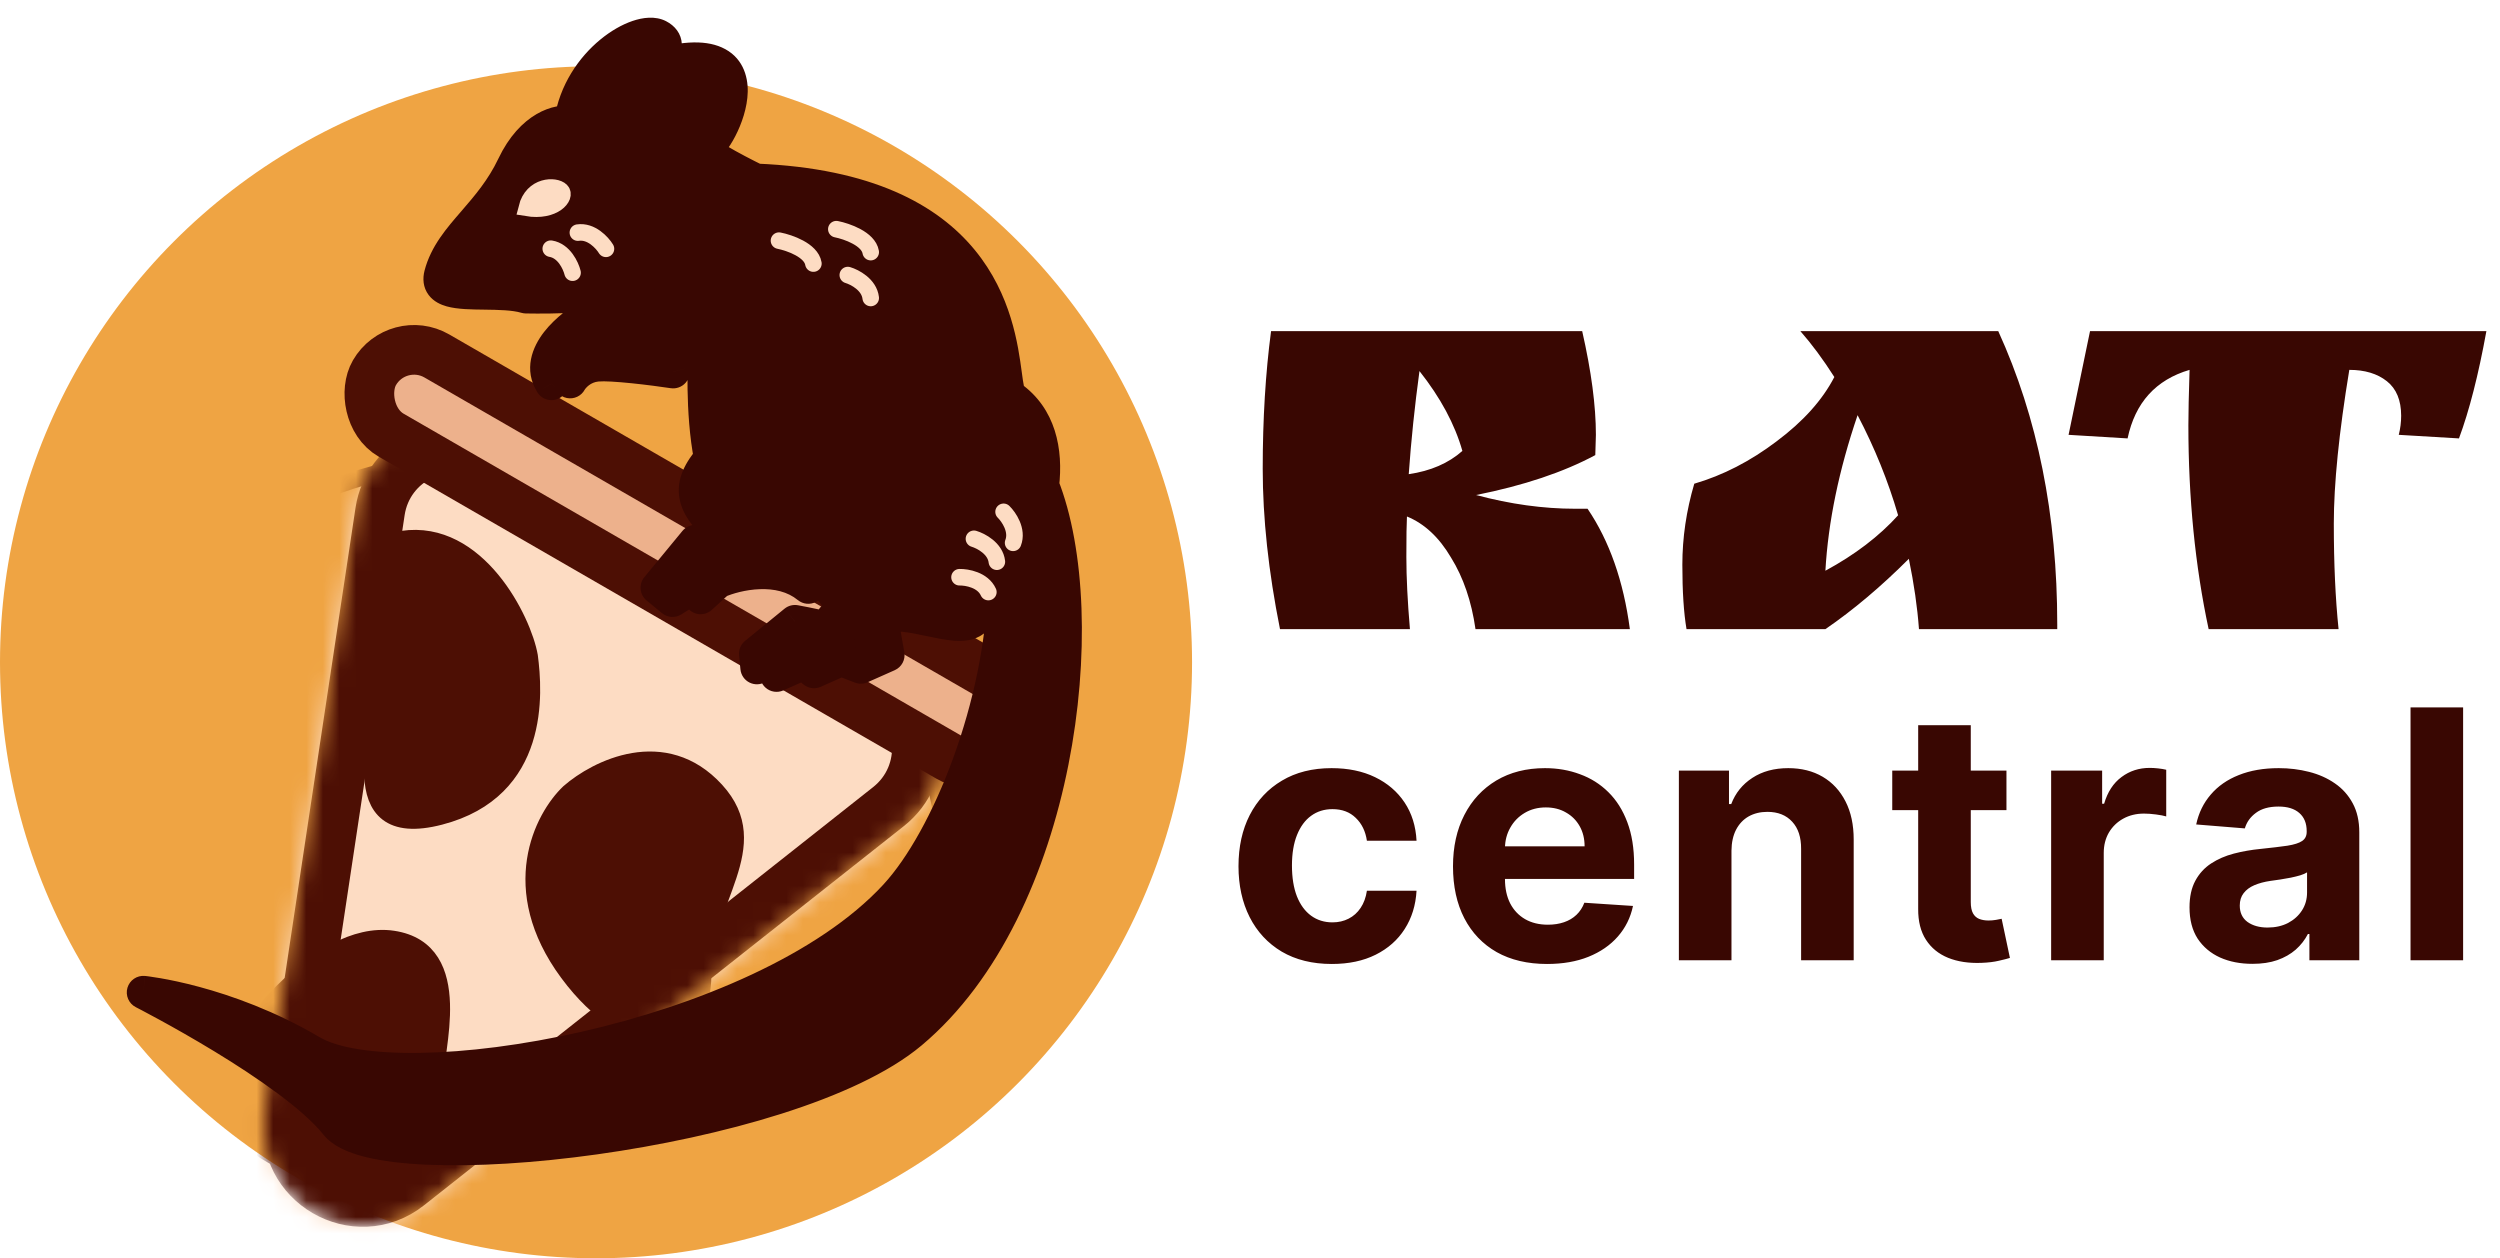
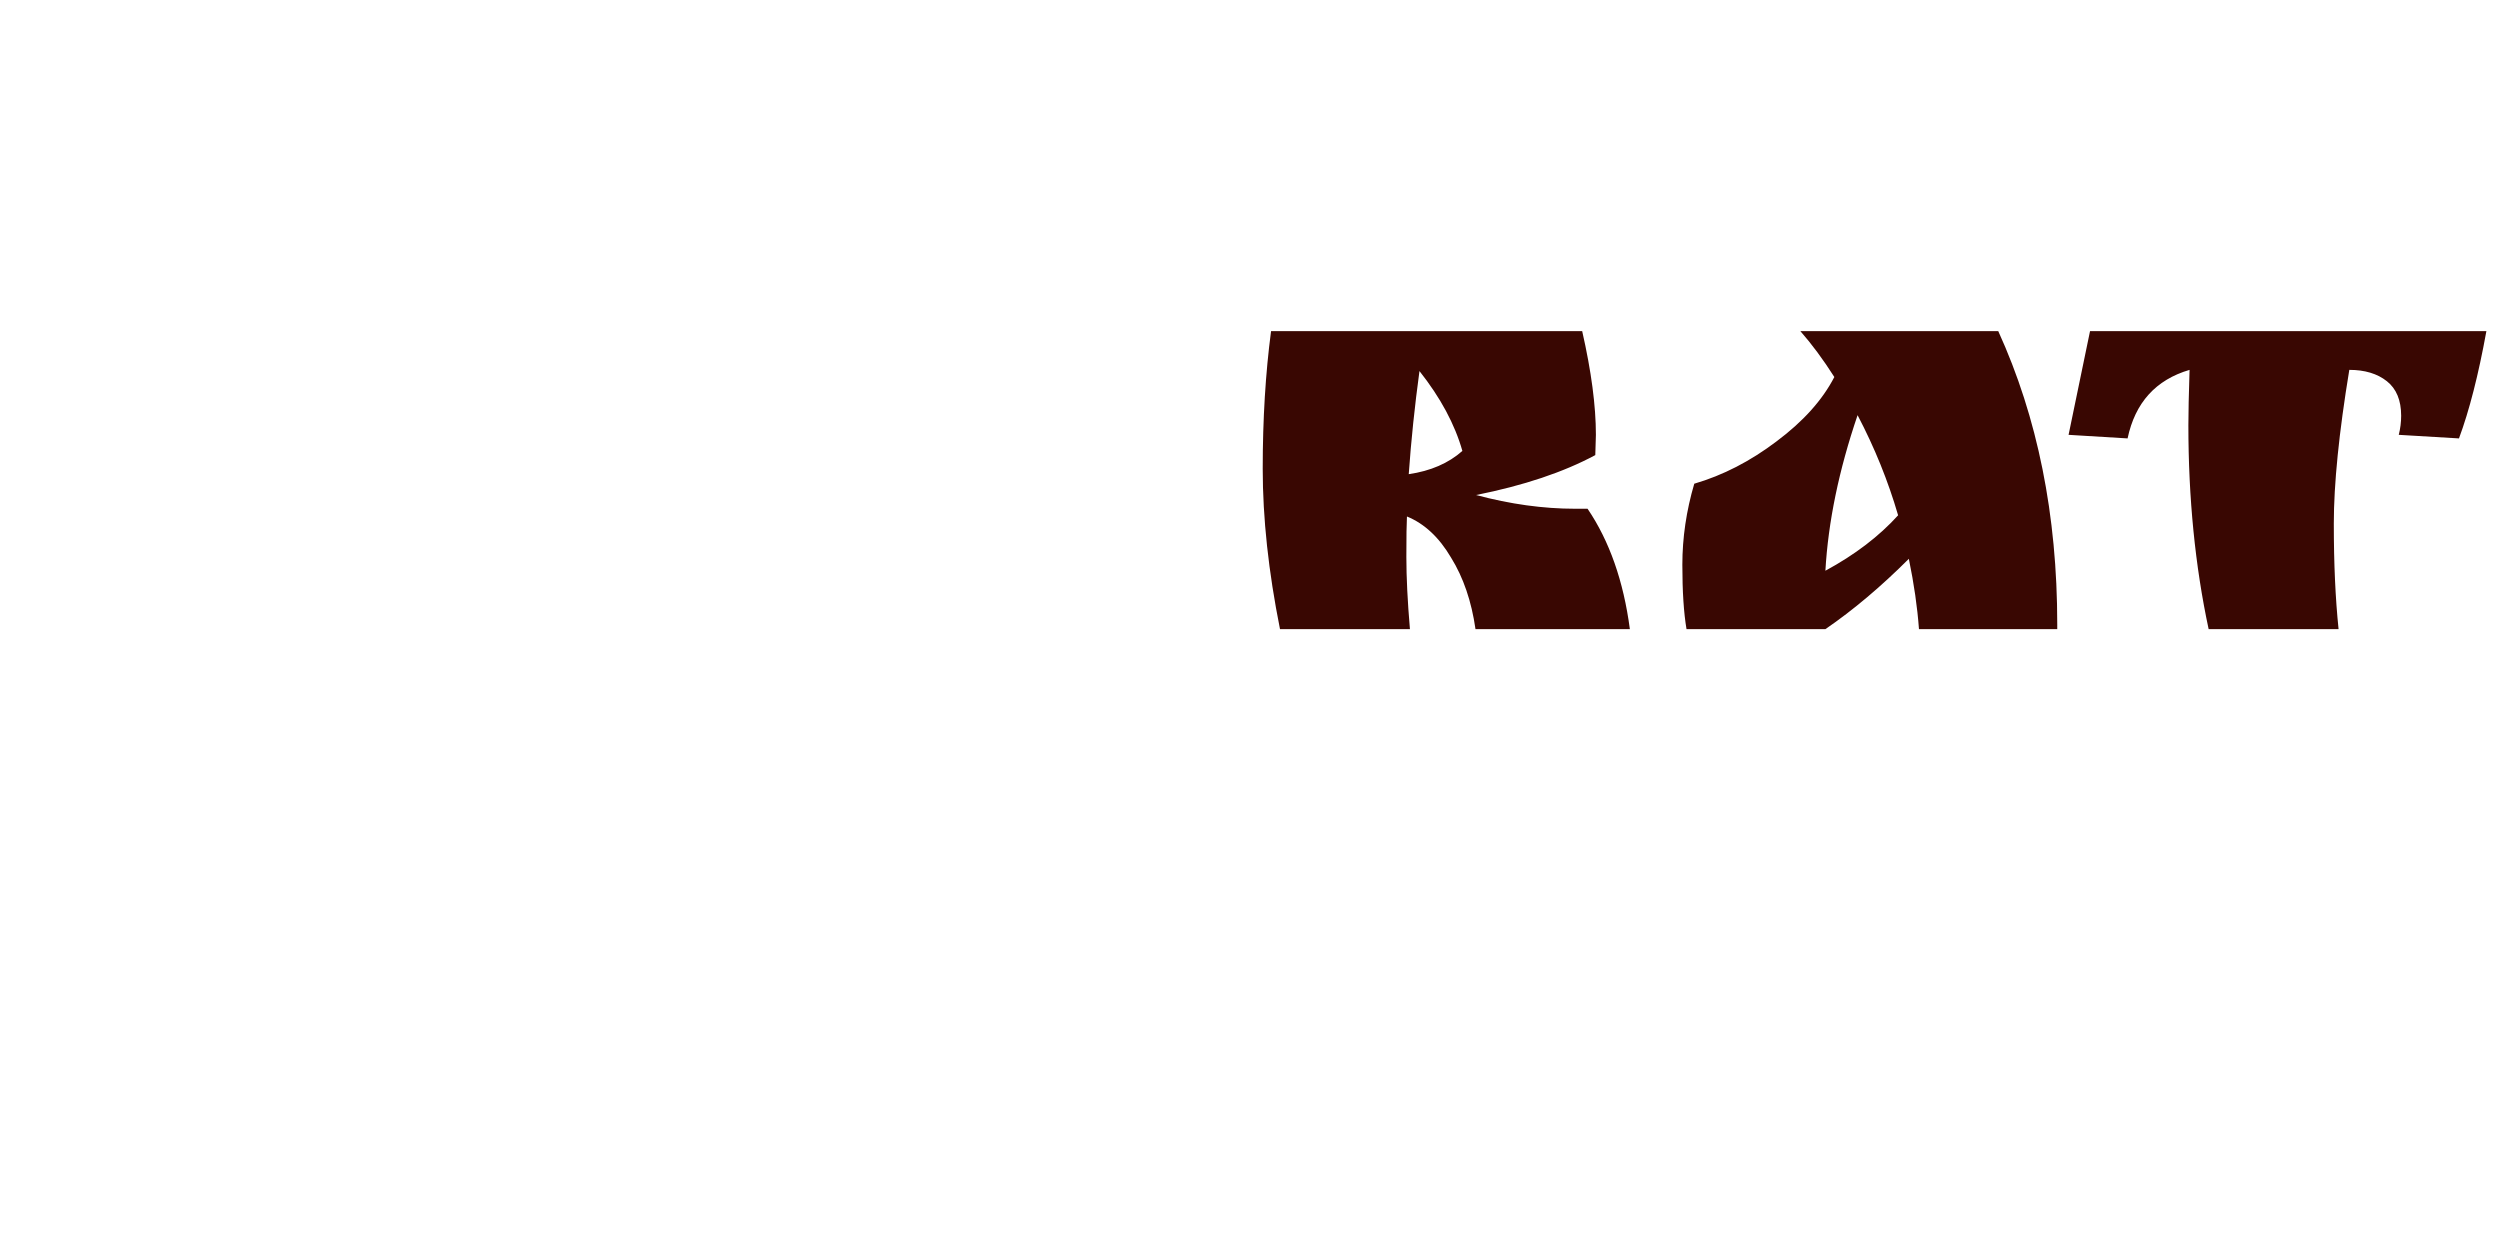
<svg xmlns="http://www.w3.org/2000/svg" width="151" height="76" viewBox="0 0 151 76" fill="none">
  <g clip-path="url(#clip0_24_362)">
    <circle cx="36" cy="40" r="36" fill="#EFA443" />
    <mask id="mask0_24_362" style="mask-type:alpha" maskUnits="userSpaceOnUse" x="15" y="25" width="42" height="50">
      <path d="M17.452 67.415L22.956 30.893C23.429 27.753 26.918 26.078 29.664 27.671L53.138 41.293C55.885 42.887 56.161 46.747 53.67 48.716L24.692 71.617C21.49 74.147 16.844 71.451 17.452 67.415Z" fill="white" stroke="#4D0F04" stroke-width="3" />
    </mask>
    <g mask="url(#mask0_24_362)">
      <path d="M57.327 53.872C57.327 68.326 45.105 80.079 29.983 80.079C14.861 80.079 2.639 68.326 2.639 53.872C2.639 39.417 14.861 27.664 29.983 27.664C45.105 27.664 57.327 39.417 57.327 53.872Z" fill="#FDDCC3" stroke="#4D0F04" />
-       <path d="M23.732 56.713C19.186 56.031 13.883 63.058 13.504 65.237C13.22 67.415 14.754 69.896 20.891 71.487C27.028 73.078 26.858 68.741 26.29 65.237C26.195 63.627 28.278 57.395 23.732 56.713Z" fill="#4D0F04" stroke="#4D0F04" />
+       <path d="M23.732 56.713C19.186 56.031 13.883 63.058 13.504 65.237C13.22 67.415 14.754 69.896 20.891 71.487C26.195 63.627 28.278 57.395 23.732 56.713Z" fill="#4D0F04" stroke="#4D0F04" />
      <path d="M24.301 32.562C28.847 31.881 31.609 37.457 31.988 39.636C32.272 41.814 32.711 47.735 26.574 49.326C20.436 50.917 22.88 44.022 23.448 40.518C23.543 38.908 19.755 33.244 24.301 32.562Z" fill="#4D0F04" stroke="#4D0F04" />
      <path d="M43.241 47.731C40.137 44.34 36.03 46.401 34.365 47.856C32.774 49.37 30.532 53.673 34.301 58.771C38.069 63.87 42.511 63.303 42.467 58.842C42.423 54.381 46.344 51.121 43.241 47.731Z" fill="#4D0F04" stroke="#4D0F04" />
      <path d="M17.452 67.415L22.956 30.893C23.429 27.753 26.918 26.078 29.664 27.671L53.138 41.293C55.885 42.887 56.161 46.747 53.67 48.716L24.692 71.617C21.49 74.147 16.844 71.451 17.452 67.415Z" stroke="#4D0F04" stroke-width="3" />
    </g>
    <rect x="23.997" y="20.121" width="44.447" height="5.524" rx="2.762" transform="rotate(30 23.997 20.121)" fill="#EDB18C" stroke="#4D0F04" stroke-width="3" stroke-linejoin="round" />
    <path fill-rule="evenodd" clip-rule="evenodd" d="M34.461 7.396C33.782 7.271 32.142 7.62 31.003 10.014C30.327 11.437 29.438 12.465 28.626 13.405C27.73 14.441 26.928 15.369 26.611 16.597C26.334 17.664 27.708 17.682 29.249 17.702C30.127 17.713 31.059 17.725 31.77 17.933C33.391 17.966 36.734 17.909 37.143 17.413C37.654 16.792 40.815 18.161 35.752 18.937C34.487 19.63 32.227 21.447 33.307 23.17L34.356 22.212L34.438 23.06C34.599 22.759 35.148 22.135 36.053 22.047C36.958 21.96 39.501 22.285 40.66 22.458C40.511 21.901 42.557 21.418 42.557 21.418C42.557 21.418 42.359 24.873 42.916 27.674C41.639 29.224 41.215 30.611 44.871 32.998L41.989 32.706L39.69 35.497L40.62 36.264L42.235 35.251L42.317 36.099L43.366 35.141C44.461 34.655 47.085 34.039 48.822 35.47L48.657 33.773L51.248 36.947C49.604 37.252 50.399 37.897 50.652 38.101C50.729 38.164 50.755 38.185 50.644 38.142C50.169 37.96 48.695 37.665 48.017 37.54L45.636 39.484L45.718 40.332L47.333 39.319L46.904 40.788L48.546 40.058L49.166 40.569L50.808 39.839L51.994 40.295L53.636 39.565L53.234 37.289C54.004 36.979 55.121 37.217 56.178 37.441C57.258 37.671 58.273 37.887 58.789 37.491C59.395 37.025 60.049 36.273 60.658 35.349C60.5 42.535 57.287 50.648 54.082 54.115C45.884 62.984 24.043 66.599 18.812 63.515C13.581 60.432 8.658 59.943 8.658 59.943C8.658 59.943 17.606 64.508 20.32 67.913C23.034 71.318 47.679 68.539 55.023 62.377C64.018 54.829 66.121 37.274 62.969 29.319C63.222 27.196 62.772 25.189 61.062 23.975C60.892 23.854 60.825 23.358 60.726 22.625C60.285 19.369 59.212 11.431 45.645 10.88C44.347 10.245 41.919 8.957 42.598 8.892C43.447 8.81 47.031 1.612 39.277 4.075C39.277 4.075 40.936 2.762 39.771 2.167C38.606 1.572 35.015 3.688 34.461 7.396Z" fill="#390702" />
-     <path d="M31.003 10.014L31.906 10.444L31.906 10.444L31.003 10.014ZM34.461 7.396L34.28 8.379C34.546 8.428 34.821 8.367 35.042 8.21C35.262 8.052 35.41 7.812 35.45 7.544L34.461 7.396ZM28.626 13.405L27.87 12.751L27.87 12.751L28.626 13.405ZM26.611 16.597L27.579 16.848L27.579 16.848L26.611 16.597ZM29.249 17.702L29.262 16.702L29.262 16.702L29.249 17.702ZM31.77 17.933L31.49 18.893C31.574 18.917 31.661 18.931 31.749 18.933L31.77 17.933ZM37.143 17.413L36.371 16.777L36.371 16.777L37.143 17.413ZM35.752 18.937L35.6 17.948C35.485 17.966 35.373 18.004 35.271 18.06L35.752 18.937ZM33.307 23.17L32.46 23.701C32.617 23.952 32.878 24.12 33.172 24.16C33.466 24.201 33.762 24.108 33.981 23.908L33.307 23.17ZM34.356 22.212L35.351 22.115C35.315 21.738 35.069 21.414 34.715 21.278C34.361 21.142 33.961 21.218 33.682 21.473L34.356 22.212ZM34.438 23.06L33.443 23.157C33.485 23.595 33.81 23.954 34.242 24.041C34.674 24.127 35.112 23.921 35.32 23.532L34.438 23.06ZM40.66 22.458L40.512 23.447C40.845 23.497 41.181 23.375 41.406 23.124C41.63 22.872 41.713 22.525 41.626 22.199L40.66 22.458ZM42.557 21.418L43.556 21.475C43.574 21.16 43.442 20.854 43.2 20.651C42.958 20.449 42.635 20.372 42.327 20.445L42.557 21.418ZM42.916 27.674L43.688 28.309C43.879 28.078 43.955 27.773 43.897 27.479L42.916 27.674ZM44.871 32.998L44.771 33.992C45.23 34.039 45.661 33.766 45.814 33.331C45.968 32.896 45.804 32.412 45.418 32.16L44.871 32.998ZM41.989 32.706L42.089 31.711C41.757 31.677 41.429 31.812 41.217 32.07L41.989 32.706ZM39.69 35.497L38.918 34.862C38.749 35.066 38.669 35.33 38.695 35.594C38.72 35.858 38.849 36.101 39.054 36.269L39.69 35.497ZM40.62 36.264L39.985 37.036C40.317 37.309 40.787 37.34 41.152 37.111L40.62 36.264ZM42.235 35.251L43.23 35.155C43.197 34.81 42.987 34.507 42.676 34.354C42.365 34.201 41.997 34.22 41.704 34.404L42.235 35.251ZM42.317 36.099L41.322 36.196C41.358 36.573 41.605 36.897 41.958 37.033C42.312 37.169 42.712 37.093 42.992 36.838L42.317 36.099ZM43.366 35.141L42.96 34.228C42.862 34.271 42.771 34.331 42.692 34.403L43.366 35.141ZM48.822 35.47L48.186 36.242C48.498 36.499 48.935 36.542 49.292 36.352C49.649 36.162 49.856 35.776 49.817 35.373L48.822 35.47ZM48.657 33.773L49.432 33.141C49.154 32.799 48.684 32.68 48.277 32.848C47.869 33.016 47.62 33.431 47.662 33.869L48.657 33.773ZM51.248 36.947L51.431 37.931C51.778 37.866 52.066 37.623 52.187 37.292C52.309 36.96 52.246 36.589 52.023 36.315L51.248 36.947ZM50.652 38.101L50.022 38.878L50.022 38.878L50.652 38.101ZM50.644 38.142L50.285 39.076L50.285 39.076L50.644 38.142ZM48.017 37.54L48.197 36.557C47.909 36.504 47.612 36.58 47.384 36.766L48.017 37.54ZM45.636 39.484L45.003 38.709C44.744 38.92 44.608 39.247 44.64 39.58L45.636 39.484ZM45.718 40.332L44.722 40.428C44.756 40.773 44.965 41.077 45.276 41.229C45.587 41.382 45.956 41.363 46.249 41.179L45.718 40.332ZM47.333 39.319L48.292 39.6C48.409 39.201 48.267 38.772 47.935 38.522C47.604 38.271 47.153 38.252 46.801 38.472L47.333 39.319ZM46.904 40.788L45.944 40.508C45.835 40.882 45.953 41.285 46.246 41.541C46.539 41.797 46.954 41.86 47.31 41.702L46.904 40.788ZM48.546 40.058L49.181 39.286C48.889 39.045 48.486 38.991 48.14 39.145L48.546 40.058ZM49.166 40.569L48.531 41.341C48.823 41.582 49.226 41.637 49.572 41.483L49.166 40.569ZM50.808 39.839L51.167 38.906C50.92 38.811 50.644 38.818 50.402 38.925L50.808 39.839ZM51.994 40.295L51.635 41.229C51.883 41.324 52.158 41.317 52.4 41.209L51.994 40.295ZM53.636 39.565L54.042 40.479C54.462 40.293 54.701 39.844 54.621 39.391L53.636 39.565ZM53.234 37.289L52.861 36.361C52.422 36.538 52.167 36.998 52.249 37.463L53.234 37.289ZM56.178 37.441L55.97 38.42L55.97 38.42L56.178 37.441ZM58.789 37.491L58.179 36.698L58.179 36.698L58.789 37.491ZM60.658 35.349L61.658 35.371C61.668 34.925 61.382 34.527 60.956 34.394C60.531 34.261 60.069 34.426 59.823 34.798L60.658 35.349ZM54.082 54.115L53.348 53.436L53.348 53.436L54.082 54.115ZM18.812 63.515L19.32 62.654L19.32 62.654L18.812 63.515ZM8.658 59.943L8.756 58.947C8.278 58.9 7.833 59.2 7.698 59.661C7.563 60.122 7.775 60.615 8.203 60.833L8.658 59.943ZM20.32 67.913L21.102 67.29L21.102 67.29L20.32 67.913ZM55.023 62.377L55.665 63.143L55.665 63.143L55.023 62.377ZM62.969 29.319L61.976 29.2C61.957 29.365 61.978 29.533 62.04 29.687L62.969 29.319ZM61.062 23.975L61.641 23.16L61.641 23.16L61.062 23.975ZM60.726 22.625L61.717 22.491L61.717 22.491L60.726 22.625ZM45.645 10.88L45.206 11.778C45.33 11.839 45.466 11.874 45.605 11.88L45.645 10.88ZM42.598 8.892L42.502 7.896L42.502 7.896L42.598 8.892ZM39.277 4.075L38.657 3.291C38.278 3.591 38.168 4.118 38.394 4.544C38.621 4.971 39.12 5.174 39.58 5.028L39.277 4.075ZM39.771 2.167L40.226 1.277L40.226 1.277L39.771 2.167ZM31.906 10.444C32.891 8.373 34.134 8.353 34.28 8.379L34.641 6.412C33.431 6.19 31.392 6.868 30.1 9.585L31.906 10.444ZM29.383 14.058C30.191 13.123 31.165 12.003 31.906 10.444L30.1 9.585C29.489 10.871 28.685 11.807 27.87 12.751L29.383 14.058ZM27.579 16.848C27.828 15.884 28.457 15.13 29.383 14.058L27.87 12.751C27.003 13.753 26.029 14.854 25.642 16.346L27.579 16.848ZM29.262 16.702C28.436 16.691 27.864 16.676 27.518 16.579C27.353 16.533 27.41 16.511 27.49 16.617C27.607 16.773 27.563 16.909 27.579 16.848L25.642 16.346C25.52 16.819 25.545 17.357 25.89 17.817C26.197 18.227 26.643 18.411 26.979 18.505C27.636 18.689 28.521 18.693 29.236 18.702L29.262 16.702ZM32.05 16.973C31.18 16.719 30.095 16.713 29.262 16.702L29.236 18.702C30.159 18.714 30.938 18.732 31.49 18.893L32.05 16.973ZM36.371 16.777C36.498 16.623 36.616 16.604 36.517 16.64C36.456 16.662 36.345 16.693 36.174 16.725C35.835 16.789 35.374 16.838 34.845 16.873C33.793 16.943 32.583 16.949 31.791 16.933L31.749 18.933C32.578 18.95 33.85 18.944 34.977 18.869C35.538 18.832 36.09 18.776 36.544 18.691C36.769 18.648 36.999 18.593 37.206 18.518C37.374 18.456 37.687 18.326 37.915 18.048L36.371 16.777ZM35.903 19.925C37.194 19.727 38.094 19.476 38.664 19.157C38.945 19 39.265 18.763 39.448 18.393C39.666 17.952 39.609 17.487 39.391 17.129C39.205 16.826 38.933 16.64 38.727 16.532C38.506 16.416 38.266 16.339 38.034 16.296C37.806 16.254 37.542 16.238 37.277 16.281C37.03 16.321 36.651 16.437 36.371 16.777L37.915 18.048C37.837 18.143 37.753 18.195 37.698 18.221C37.645 18.247 37.608 18.254 37.598 18.255C37.585 18.257 37.611 18.252 37.672 18.263C37.73 18.274 37.776 18.292 37.798 18.303C37.834 18.322 37.76 18.296 37.684 18.173C37.576 17.996 37.543 17.733 37.655 17.506C37.732 17.352 37.816 17.34 37.689 17.411C37.444 17.548 36.84 17.758 35.6 17.948L35.903 19.925ZM34.154 22.638C33.943 22.302 33.961 21.896 34.439 21.281C34.916 20.669 35.672 20.121 36.232 19.814L35.271 18.06C34.566 18.446 33.56 19.153 32.86 20.053C32.163 20.951 31.591 22.315 32.46 23.701L34.154 22.638ZM33.682 21.473L32.633 22.431L33.981 23.908L35.03 22.95L33.682 21.473ZM35.434 22.964L35.351 22.115L33.361 22.308L33.443 23.157L35.434 22.964ZM35.956 21.052C34.634 21.18 33.83 22.076 33.556 22.588L35.32 23.532C35.319 23.534 35.324 23.525 35.336 23.507C35.348 23.489 35.366 23.467 35.388 23.441C35.434 23.388 35.495 23.328 35.57 23.271C35.719 23.158 35.911 23.066 36.149 23.043L35.956 21.052ZM40.808 21.469C40.217 21.38 39.276 21.254 38.363 21.16C37.489 21.07 36.526 20.997 35.956 21.052L36.149 23.043C36.485 23.01 37.245 23.056 38.159 23.149C39.034 23.239 39.944 23.362 40.512 23.447L40.808 21.469ZM42.557 21.418C42.327 20.445 42.327 20.445 42.327 20.445C42.327 20.445 42.327 20.445 42.327 20.445C42.326 20.445 42.326 20.445 42.326 20.445C42.325 20.445 42.325 20.445 42.324 20.445C42.322 20.446 42.32 20.446 42.317 20.447C42.312 20.448 42.304 20.45 42.295 20.452C42.277 20.457 42.252 20.463 42.221 20.471C42.158 20.487 42.07 20.511 41.966 20.54C41.76 20.599 41.477 20.686 41.192 20.796C40.923 20.9 40.584 21.05 40.307 21.25C40.17 21.349 39.989 21.503 39.851 21.722C39.701 21.962 39.586 22.315 39.694 22.716L41.626 22.199C41.696 22.461 41.613 22.677 41.546 22.785C41.491 22.871 41.446 22.895 41.479 22.871C41.544 22.824 41.69 22.748 41.913 22.662C42.121 22.581 42.341 22.513 42.514 22.464C42.599 22.439 42.67 22.421 42.718 22.408C42.743 22.402 42.761 22.397 42.773 22.394C42.779 22.393 42.783 22.392 42.786 22.391C42.787 22.391 42.788 22.391 42.788 22.391C42.788 22.391 42.788 22.391 42.788 22.391C42.788 22.391 42.788 22.391 42.788 22.391C42.788 22.391 42.788 22.391 42.787 22.391C42.787 22.391 42.787 22.391 42.557 21.418ZM43.897 27.479C43.636 26.164 43.548 24.668 43.528 23.479C43.518 22.889 43.525 22.384 43.535 22.028C43.539 21.85 43.545 21.71 43.549 21.615C43.551 21.567 43.553 21.531 43.554 21.508C43.554 21.496 43.555 21.487 43.555 21.482C43.555 21.479 43.556 21.477 43.556 21.476C43.556 21.475 43.556 21.475 43.556 21.475C43.556 21.475 43.556 21.474 43.556 21.475C43.556 21.475 43.556 21.475 43.556 21.475C43.556 21.475 43.556 21.475 42.557 21.418C41.559 21.361 41.559 21.361 41.559 21.361C41.559 21.361 41.559 21.361 41.559 21.361C41.559 21.361 41.559 21.362 41.559 21.362C41.559 21.363 41.559 21.364 41.559 21.365C41.559 21.367 41.558 21.37 41.558 21.374C41.558 21.382 41.557 21.393 41.556 21.407C41.555 21.435 41.553 21.476 41.551 21.529C41.546 21.633 41.541 21.785 41.535 21.975C41.525 22.354 41.518 22.888 41.528 23.512C41.549 24.75 41.64 26.383 41.935 27.869L43.897 27.479ZM45.418 32.16C43.61 30.98 43.116 30.225 43.019 29.8C42.942 29.462 43.064 29.067 43.688 28.309L42.144 27.038C41.491 27.831 40.763 28.905 41.069 30.245C41.355 31.498 42.476 32.628 44.325 33.835L45.418 32.16ZM41.888 33.701L44.771 33.992L44.972 32.003L42.089 31.711L41.888 33.701ZM40.462 36.133L42.761 33.341L41.217 32.07L38.918 34.862L40.462 36.133ZM41.256 35.492L40.326 34.725L39.054 36.269L39.985 37.036L41.256 35.492ZM41.704 34.404L40.089 35.416L41.152 37.111L42.767 36.098L41.704 34.404ZM43.313 36.003L43.23 35.155L41.24 35.347L41.322 36.196L43.313 36.003ZM42.692 34.403L41.643 35.361L42.992 36.838L44.041 35.88L42.692 34.403ZM49.457 34.698C48.335 33.773 46.971 33.546 45.818 33.587C44.665 33.628 43.61 33.939 42.96 34.228L43.773 36.055C44.218 35.857 45.022 35.617 45.889 35.586C46.755 35.555 47.571 35.736 48.186 36.242L49.457 34.698ZM47.662 33.869L47.826 35.566L49.817 35.373L49.653 33.676L47.662 33.869ZM52.023 36.315L49.432 33.141L47.883 34.405L50.474 37.58L52.023 36.315ZM51.281 37.324C51.214 37.27 51.176 37.237 51.151 37.209C51.141 37.198 51.15 37.206 51.166 37.234C51.182 37.262 51.22 37.337 51.233 37.452C51.247 37.58 51.225 37.724 51.157 37.854C51.095 37.974 51.019 38.033 50.998 38.048C50.978 38.062 50.992 38.047 51.07 38.02C51.145 37.994 51.261 37.962 51.431 37.931L51.066 35.964C50.607 36.049 50.181 36.179 49.854 36.407C49.472 36.673 49.183 37.117 49.245 37.672C49.292 38.103 49.539 38.408 49.663 38.546C49.807 38.706 49.963 38.831 50.022 38.878L51.281 37.324ZM50.285 39.076C50.31 39.086 50.38 39.113 50.456 39.132C50.462 39.133 50.62 39.179 50.816 39.16C50.903 39.151 51.229 39.109 51.483 38.809C51.785 38.45 51.728 38.05 51.677 37.877C51.629 37.715 51.551 37.605 51.525 37.569C51.49 37.521 51.457 37.485 51.439 37.466C51.403 37.428 51.37 37.399 51.357 37.387C51.328 37.362 51.294 37.335 51.281 37.324L50.022 38.878C50.048 38.899 50.047 38.898 50.041 38.893C50.039 38.891 50.015 38.871 49.986 38.84C49.971 38.825 49.941 38.792 49.908 38.746C49.884 38.714 49.807 38.606 49.76 38.446C49.709 38.275 49.652 37.877 49.954 37.519C50.207 37.219 50.531 37.178 50.616 37.17C50.732 37.158 50.823 37.17 50.857 37.175C50.9 37.182 50.933 37.19 50.95 37.194C51.002 37.207 51.033 37.221 51.003 37.209L50.285 39.076ZM47.836 38.524C48.166 38.585 48.694 38.688 49.193 38.797C49.723 38.913 50.132 39.017 50.285 39.076L51.003 37.209C50.681 37.086 50.116 36.951 49.62 36.843C49.094 36.728 48.545 36.621 48.197 36.557L47.836 38.524ZM46.268 40.258L48.649 38.315L47.384 36.766L45.003 38.709L46.268 40.258ZM46.713 40.236L46.631 39.387L44.64 39.58L44.722 40.428L46.713 40.236ZM46.801 38.472L45.187 39.485L46.249 41.179L47.864 40.167L46.801 38.472ZM47.864 41.068L48.292 39.6L46.373 39.039L45.944 40.508L47.864 41.068ZM48.14 39.145L46.498 39.874L47.31 41.702L48.952 40.972L48.14 39.145ZM49.802 39.797L49.181 39.286L47.91 40.83L48.531 41.341L49.802 39.797ZM50.402 38.925L48.76 39.655L49.572 41.483L51.214 40.753L50.402 38.925ZM52.353 39.362L51.167 38.906L50.449 40.773L51.635 41.229L52.353 39.362ZM53.23 38.652L51.588 39.382L52.4 41.209L54.042 40.479L53.23 38.652ZM52.249 37.463L52.651 39.739L54.621 39.391L54.219 37.115L52.249 37.463ZM56.386 36.463C55.87 36.354 55.269 36.225 54.694 36.169C54.129 36.115 53.467 36.117 52.861 36.361L53.607 38.217C53.771 38.151 54.052 38.117 54.503 38.16C54.943 38.203 55.429 38.305 55.97 38.42L56.386 36.463ZM58.179 36.698C58.23 36.659 58.174 36.733 57.768 36.704C57.397 36.676 56.946 36.583 56.386 36.463L55.97 38.42C56.49 38.53 57.086 38.659 57.622 38.698C58.123 38.735 58.832 38.719 59.398 38.284L58.179 36.698ZM59.823 34.798C59.249 35.669 58.666 36.324 58.179 36.698L59.398 38.284C60.123 37.726 60.849 36.877 61.493 35.899L59.823 34.798ZM54.817 54.794C56.543 52.926 58.205 49.895 59.452 46.469C60.706 43.028 61.576 39.094 61.658 35.371L59.658 35.327C59.582 38.79 58.767 42.506 57.573 45.785C56.374 49.078 54.826 51.837 53.348 53.436L54.817 54.794ZM18.304 64.377C19.868 65.298 22.459 65.638 25.392 65.594C28.384 65.549 31.931 65.098 35.556 64.272C42.759 62.631 50.51 59.452 54.817 54.794L53.348 53.436C49.456 57.646 42.188 60.71 35.112 62.322C31.598 63.123 28.192 63.552 25.362 63.594C22.472 63.638 20.372 63.274 19.32 62.654L18.304 64.377ZM8.658 59.943C8.559 60.938 8.558 60.938 8.558 60.938C8.558 60.938 8.558 60.938 8.558 60.938C8.558 60.938 8.558 60.937 8.558 60.937C8.557 60.937 8.558 60.938 8.558 60.938C8.559 60.938 8.561 60.938 8.565 60.938C8.572 60.939 8.583 60.94 8.599 60.942C8.63 60.946 8.68 60.952 8.747 60.961C8.879 60.978 9.08 61.008 9.338 61.052C9.855 61.142 10.604 61.293 11.513 61.538C13.334 62.029 15.784 62.892 18.304 64.377L19.32 62.654C16.608 61.056 13.981 60.132 12.033 59.607C11.058 59.344 10.249 59.18 9.679 59.082C9.394 59.032 9.169 58.999 9.012 58.978C8.934 58.968 8.872 58.96 8.829 58.955C8.808 58.953 8.791 58.951 8.779 58.95C8.773 58.949 8.768 58.949 8.764 58.948C8.762 58.948 8.761 58.948 8.759 58.948C8.759 58.948 8.758 58.947 8.758 58.947C8.757 58.947 8.757 58.947 8.757 58.947C8.757 58.947 8.756 58.947 8.658 59.943ZM21.102 67.29C20.341 66.336 19.19 65.35 17.949 64.428C16.695 63.496 15.294 62.589 13.991 61.796C12.685 61.003 11.468 60.318 10.577 59.831C10.132 59.588 9.767 59.394 9.513 59.26C9.386 59.193 9.286 59.142 9.218 59.106C9.184 59.089 9.158 59.075 9.14 59.066C9.131 59.062 9.124 59.058 9.12 59.056C9.117 59.054 9.116 59.053 9.114 59.053C9.114 59.053 9.113 59.052 9.113 59.052C9.113 59.052 9.112 59.052 9.112 59.052C9.112 59.052 9.112 59.052 8.658 59.943C8.203 60.833 8.203 60.833 8.203 60.833C8.203 60.833 8.203 60.833 8.203 60.833C8.203 60.833 8.204 60.834 8.204 60.834C8.205 60.834 8.206 60.835 8.208 60.836C8.212 60.838 8.218 60.841 8.226 60.845C8.242 60.853 8.267 60.866 8.299 60.883C8.363 60.916 8.459 60.966 8.582 61.03C8.828 61.16 9.183 61.349 9.619 61.587C10.491 62.063 11.68 62.732 12.951 63.505C14.224 64.279 15.569 65.152 16.756 66.034C17.956 66.925 18.941 67.787 19.538 68.536L21.102 67.29ZM54.38 61.611C52.695 63.025 49.928 64.306 46.581 65.367C43.259 66.421 39.461 67.229 35.796 67.743C32.128 68.256 28.627 68.471 25.898 68.352C24.53 68.293 23.39 68.151 22.532 67.936C21.624 67.708 21.224 67.443 21.102 67.29L19.538 68.536C20.094 69.234 21.058 69.628 22.045 69.876C23.084 70.136 24.371 70.288 25.811 70.35C28.695 70.476 32.323 70.249 36.074 69.723C39.827 69.197 43.737 68.368 47.186 67.274C50.611 66.188 53.678 64.811 55.665 63.143L54.38 61.611ZM62.04 29.687C63.52 33.423 63.805 39.588 62.57 45.806C61.337 52.019 58.633 58.042 54.38 61.611L55.665 63.143C60.407 59.165 63.253 52.637 64.532 46.196C65.81 39.761 65.571 33.17 63.899 28.95L62.04 29.687ZM60.483 24.791C61.772 25.705 62.208 27.262 61.976 29.2L63.962 29.437C64.237 27.13 63.772 24.672 61.641 23.16L60.483 24.791ZM59.735 22.759C59.782 23.11 59.829 23.464 59.89 23.743C59.921 23.884 59.964 24.049 60.031 24.207C60.09 24.347 60.218 24.602 60.483 24.791L61.641 23.16C61.738 23.228 61.796 23.301 61.826 23.345C61.856 23.388 61.87 23.42 61.872 23.426C61.876 23.434 61.864 23.406 61.844 23.316C61.804 23.134 61.769 22.874 61.717 22.491L59.735 22.759ZM45.605 11.88C52.186 12.146 55.543 14.189 57.335 16.372C59.158 18.594 59.515 21.133 59.735 22.759L61.717 22.491C61.496 20.861 61.096 17.803 58.881 15.104C56.634 12.366 52.672 10.165 45.686 9.881L45.605 11.88ZM42.502 7.896C42.4 7.906 42.167 7.937 41.94 8.094C41.812 8.182 41.676 8.316 41.584 8.508C41.491 8.702 41.47 8.897 41.485 9.062C41.512 9.354 41.652 9.558 41.711 9.638C41.785 9.738 41.866 9.819 41.929 9.878C42.165 10.094 42.526 10.327 42.867 10.53C43.586 10.961 44.546 11.456 45.206 11.778L46.085 9.982C45.446 9.669 44.543 9.203 43.894 8.814C43.55 8.608 43.35 8.467 43.281 8.404C43.269 8.392 43.289 8.409 43.321 8.452C43.338 8.475 43.454 8.628 43.477 8.878C43.49 9.022 43.472 9.197 43.387 9.374C43.303 9.548 43.181 9.667 43.073 9.742C42.884 9.872 42.712 9.885 42.694 9.887L42.502 7.896ZM39.58 5.028C41.466 4.429 42.39 4.517 42.78 4.691C43.023 4.799 43.175 4.995 43.164 5.507C43.152 6.052 42.933 6.729 42.639 7.3C42.495 7.578 42.353 7.793 42.244 7.926C42.189 7.993 42.16 8.017 42.162 8.015C42.164 8.014 42.188 7.995 42.233 7.972C42.274 7.951 42.368 7.909 42.502 7.896L42.694 9.887C43.041 9.854 43.292 9.672 43.41 9.579C43.554 9.464 43.681 9.327 43.79 9.195C44.01 8.927 44.226 8.586 44.416 8.217C44.791 7.491 45.142 6.508 45.163 5.551C45.185 4.561 44.832 3.414 43.593 2.863C42.501 2.377 40.965 2.49 38.974 3.122L39.58 5.028ZM39.316 3.058C39.354 3.077 39.318 3.067 39.27 3C39.216 2.925 39.189 2.835 39.186 2.757C39.182 2.645 39.225 2.646 39.13 2.789C39.051 2.907 38.936 3.033 38.824 3.141C38.771 3.192 38.725 3.232 38.694 3.259C38.679 3.273 38.667 3.282 38.66 3.288C38.657 3.291 38.655 3.292 38.654 3.293C38.654 3.293 38.654 3.293 38.654 3.293C38.655 3.293 38.655 3.292 38.655 3.292C38.655 3.292 38.656 3.292 38.656 3.292C38.656 3.292 38.656 3.291 38.656 3.291C38.657 3.291 38.657 3.291 39.277 4.075C39.898 4.859 39.898 4.859 39.898 4.859C39.898 4.859 39.899 4.859 39.899 4.858C39.899 4.858 39.9 4.858 39.9 4.858C39.901 4.857 39.902 4.856 39.903 4.855C39.905 4.854 39.907 4.852 39.91 4.85C39.915 4.845 39.922 4.839 39.931 4.832C39.948 4.818 39.971 4.799 39.998 4.776C40.053 4.728 40.128 4.662 40.212 4.581C40.375 4.423 40.602 4.185 40.792 3.9C40.966 3.641 41.206 3.202 41.184 2.676C41.159 2.036 40.768 1.554 40.226 1.277L39.316 3.058ZM35.45 7.544C35.684 5.978 36.564 4.731 37.523 3.94C38.003 3.544 38.474 3.286 38.849 3.159C39.275 3.015 39.39 3.096 39.316 3.058L40.226 1.277C39.57 0.942 38.799 1.064 38.207 1.265C37.564 1.483 36.884 1.875 36.251 2.397C34.985 3.441 33.792 5.106 33.472 7.248L35.45 7.544Z" fill="#390702" />
    <path d="M31.814 12.557C32.16 11.171 33.546 11.171 33.892 11.518C34.238 11.864 33.476 12.834 31.814 12.557Z" fill="#FDDCC3" stroke="#FDDCC3" stroke-linecap="round" />
    <path d="M50.514 13.842C51.149 13.968 52.454 14.422 52.592 15.228" stroke="#FDDCC3" stroke-linecap="round" />
    <path d="M47.051 14.535C47.686 14.661 48.991 15.114 49.129 15.92" stroke="#FDDCC3" stroke-linecap="round" />
    <path d="M57.955 34.865C58.397 34.856 59.363 35.022 59.697 35.761" stroke="#FDDCC3" stroke-linecap="round" />
    <path d="M34.583 16.471C34.477 16.043 34.067 15.152 33.266 15.021" stroke="#FDDCC3" stroke-linecap="round" />
    <path d="M58.826 32.543C59.249 32.669 60.119 33.122 60.211 33.928" stroke="#FDDCC3" stroke-linecap="round" />
-     <path d="M36.6 15.029C36.369 14.653 35.706 13.93 34.904 14.05" stroke="#FDDCC3" stroke-linecap="round" />
    <path d="M60.616 30.914C60.931 31.223 61.487 32.031 61.191 32.787" stroke="#FDDCC3" stroke-linecap="round" />
    <path d="M51.207 16.613C51.63 16.739 52.5 17.192 52.592 17.998" stroke="#FDDCC3" stroke-linecap="round" />
  </g>
  <path d="M96.392 26.264L96.356 27.488C94.436 28.52 92.036 29.324 89.156 29.9C91.22 30.452 93.212 30.728 95.132 30.728H95.888C97.208 32.672 98.06 35.096 98.444 38H89.12C88.88 36.32 88.388 34.88 87.644 33.68C86.924 32.456 86.036 31.628 84.98 31.196C84.956 31.604 84.944 32.42 84.944 33.644C84.944 34.868 85.016 36.32 85.16 38H77.312C76.616 34.52 76.268 31.292 76.268 28.316C76.268 25.316 76.436 22.544 76.772 20H95.564C96.116 22.424 96.392 24.512 96.392 26.264ZM85.736 22.412C85.448 24.524 85.232 26.6 85.088 28.64C86.408 28.448 87.488 27.98 88.328 27.236C87.872 25.628 87.008 24.02 85.736 22.412ZM124.258 37.712V38H115.906C115.81 36.68 115.606 35.264 115.294 33.752C113.614 35.432 111.934 36.848 110.254 38H101.866C101.698 37.016 101.614 35.72 101.614 34.112C101.614 32.48 101.854 30.848 102.334 29.216C104.062 28.712 105.718 27.86 107.302 26.66C108.91 25.46 110.074 24.164 110.794 22.772C110.122 21.716 109.438 20.792 108.742 20H120.694C123.07 25.208 124.258 31.112 124.258 37.712ZM114.646 31.124C114.046 29.06 113.23 27.044 112.198 25.076C111.07 28.388 110.422 31.52 110.254 34.472C112.03 33.512 113.494 32.396 114.646 31.124ZM141.898 22.34C141.274 26.132 140.962 29.228 140.962 31.628C140.962 34.028 141.058 36.152 141.25 38H133.402C132.586 34.184 132.178 30.08 132.178 25.688C132.178 24.944 132.202 23.828 132.25 22.34C130.21 22.94 128.962 24.32 128.506 26.48L124.942 26.264L126.238 20H150.178C149.698 22.64 149.146 24.8 148.522 26.48L144.886 26.264C144.982 25.88 145.03 25.496 145.03 25.112C145.03 24.176 144.742 23.48 144.166 23.024C143.59 22.568 142.834 22.34 141.898 22.34Z" fill="#390702" />
-   <path d="M80.443 58.224C79.27 58.224 78.261 57.975 77.415 57.478C76.575 56.976 75.929 56.28 75.477 55.39C75.029 54.5 74.805 53.476 74.805 52.318C74.805 51.144 75.032 50.115 75.484 49.23C75.941 48.34 76.59 47.647 77.43 47.15C78.271 46.647 79.27 46.396 80.428 46.396C81.428 46.396 82.303 46.578 83.053 46.941C83.804 47.304 84.398 47.813 84.836 48.469C85.273 49.126 85.514 49.896 85.559 50.781H82.561C82.477 50.209 82.253 49.75 81.89 49.402C81.532 49.049 81.062 48.872 80.481 48.872C79.988 48.872 79.558 49.006 79.19 49.275C78.827 49.538 78.544 49.924 78.34 50.431C78.136 50.938 78.034 51.552 78.034 52.273C78.034 53.004 78.134 53.625 78.333 54.137C78.537 54.649 78.822 55.039 79.19 55.308C79.558 55.576 79.988 55.711 80.481 55.711C80.843 55.711 81.169 55.636 81.457 55.487C81.751 55.338 81.992 55.121 82.181 54.838C82.375 54.55 82.501 54.204 82.561 53.801H85.559C85.509 54.676 85.271 55.447 84.843 56.113C84.421 56.775 83.836 57.291 83.091 57.664C82.345 58.037 81.462 58.224 80.443 58.224ZM93.443 58.224C92.265 58.224 91.251 57.985 90.4 57.508C89.555 57.026 88.904 56.344 88.447 55.465C87.989 54.58 87.761 53.533 87.761 52.325C87.761 51.147 87.989 50.113 88.447 49.223C88.904 48.333 89.548 47.639 90.378 47.142C91.213 46.645 92.193 46.396 93.316 46.396C94.072 46.396 94.775 46.518 95.427 46.762C96.083 47 96.655 47.361 97.142 47.843C97.634 48.325 98.017 48.932 98.29 49.663C98.564 50.389 98.701 51.239 98.701 52.213V53.086H89.028V51.117H95.71C95.71 50.659 95.611 50.254 95.412 49.901C95.213 49.548 94.937 49.272 94.584 49.074C94.236 48.87 93.831 48.768 93.368 48.768C92.886 48.768 92.459 48.88 92.086 49.103C91.718 49.322 91.43 49.618 91.221 49.991C91.012 50.359 90.905 50.769 90.9 51.221V53.093C90.9 53.66 91.005 54.15 91.213 54.562C91.427 54.975 91.728 55.293 92.116 55.517C92.504 55.74 92.963 55.852 93.495 55.852C93.848 55.852 94.171 55.803 94.465 55.703C94.758 55.604 95.009 55.455 95.218 55.256C95.427 55.057 95.586 54.813 95.695 54.525L98.633 54.719C98.484 55.425 98.179 56.041 97.716 56.568C97.259 57.09 96.667 57.498 95.941 57.791C95.221 58.08 94.388 58.224 93.443 58.224ZM104.581 51.378V58H101.404V46.545H104.431V48.566H104.566C104.819 47.9 105.244 47.373 105.841 46.985C106.437 46.593 107.161 46.396 108.011 46.396C108.806 46.396 109.5 46.57 110.092 46.918C110.683 47.266 111.143 47.764 111.471 48.41C111.799 49.051 111.963 49.817 111.963 50.707V58H108.787V51.273C108.792 50.572 108.613 50.026 108.25 49.633C107.887 49.235 107.387 49.036 106.751 49.036C106.323 49.036 105.945 49.128 105.617 49.312C105.294 49.496 105.04 49.765 104.857 50.117C104.678 50.466 104.586 50.886 104.581 51.378ZM121.19 46.545V48.932H114.292V46.545H121.19ZM115.858 43.801H119.035V54.48C119.035 54.773 119.079 55.002 119.169 55.166C119.258 55.325 119.383 55.437 119.542 55.502C119.706 55.566 119.895 55.599 120.109 55.599C120.258 55.599 120.407 55.586 120.556 55.561C120.705 55.532 120.82 55.509 120.899 55.494L121.399 57.858C121.24 57.908 121.016 57.965 120.728 58.03C120.439 58.099 120.089 58.142 119.676 58.157C118.91 58.186 118.239 58.084 117.663 57.851C117.091 57.617 116.646 57.254 116.328 56.762C116.009 56.27 115.853 55.648 115.858 54.898V43.801ZM123.889 58V46.545H126.969V48.544H127.089C127.297 47.833 127.648 47.296 128.14 46.933C128.632 46.565 129.199 46.381 129.84 46.381C129.999 46.381 130.171 46.391 130.355 46.411C130.539 46.431 130.7 46.459 130.84 46.493V49.312C130.69 49.267 130.484 49.228 130.221 49.193C129.957 49.158 129.716 49.141 129.497 49.141C129.03 49.141 128.612 49.242 128.244 49.446C127.882 49.645 127.593 49.924 127.379 50.282C127.171 50.64 127.066 51.052 127.066 51.52V58H123.889ZM136.05 58.216C135.319 58.216 134.668 58.09 134.096 57.836C133.525 57.577 133.072 57.197 132.739 56.695C132.411 56.188 132.247 55.556 132.247 54.801C132.247 54.164 132.364 53.63 132.598 53.197C132.831 52.765 133.149 52.417 133.552 52.153C133.955 51.89 134.412 51.691 134.924 51.557C135.441 51.423 135.983 51.328 136.55 51.273C137.216 51.204 137.753 51.139 138.161 51.08C138.568 51.015 138.864 50.92 139.048 50.796C139.232 50.672 139.324 50.488 139.324 50.244V50.2C139.324 49.727 139.175 49.362 138.877 49.103C138.583 48.845 138.166 48.716 137.624 48.716C137.052 48.716 136.597 48.842 136.259 49.096C135.921 49.344 135.697 49.658 135.588 50.035L132.65 49.797C132.799 49.101 133.092 48.499 133.53 47.992C133.967 47.48 134.531 47.087 135.223 46.814C135.919 46.535 136.724 46.396 137.639 46.396C138.275 46.396 138.884 46.471 139.466 46.62C140.052 46.769 140.572 47 141.024 47.314C141.482 47.627 141.842 48.029 142.106 48.522C142.369 49.009 142.501 49.593 142.501 50.274V58H139.488V56.412H139.399C139.215 56.77 138.969 57.085 138.66 57.359C138.352 57.627 137.982 57.838 137.549 57.992C137.117 58.142 136.617 58.216 136.05 58.216ZM136.96 56.024C137.427 56.024 137.84 55.932 138.198 55.748C138.556 55.559 138.837 55.305 139.041 54.987C139.245 54.669 139.346 54.309 139.346 53.906V52.69C139.247 52.755 139.11 52.815 138.936 52.869C138.767 52.919 138.576 52.966 138.362 53.011C138.148 53.051 137.935 53.088 137.721 53.123C137.507 53.153 137.313 53.18 137.139 53.205C136.766 53.26 136.441 53.347 136.162 53.466C135.884 53.585 135.667 53.747 135.513 53.951C135.359 54.15 135.282 54.398 135.282 54.696C135.282 55.129 135.439 55.459 135.752 55.688C136.07 55.912 136.473 56.024 136.96 56.024ZM148.772 42.727V58H145.596V42.727H148.772Z" fill="#390702" />
  <defs>
    <clipPath id="clip0_24_362">
-       <rect width="72" height="76" fill="white" />
-     </clipPath>
+       </clipPath>
  </defs>
</svg>